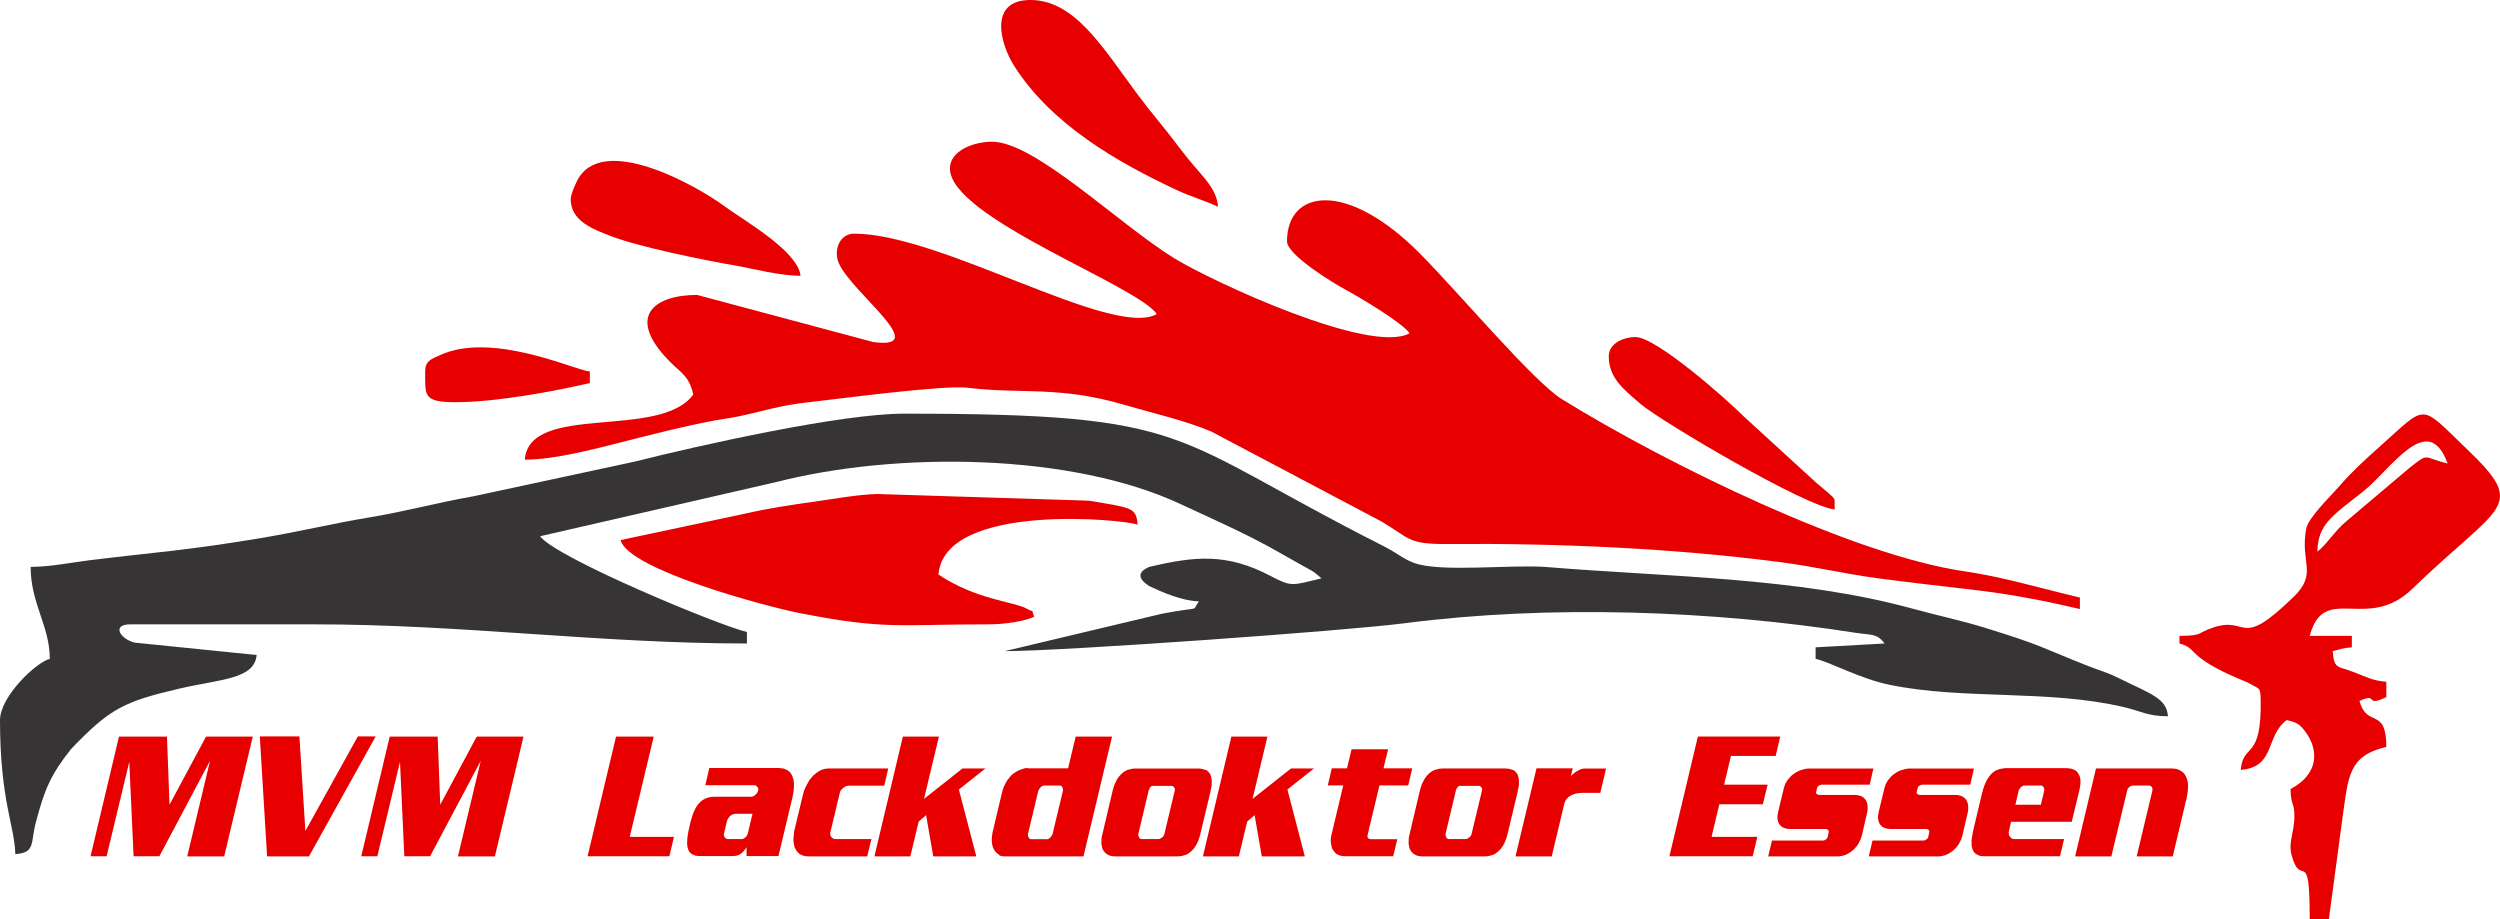
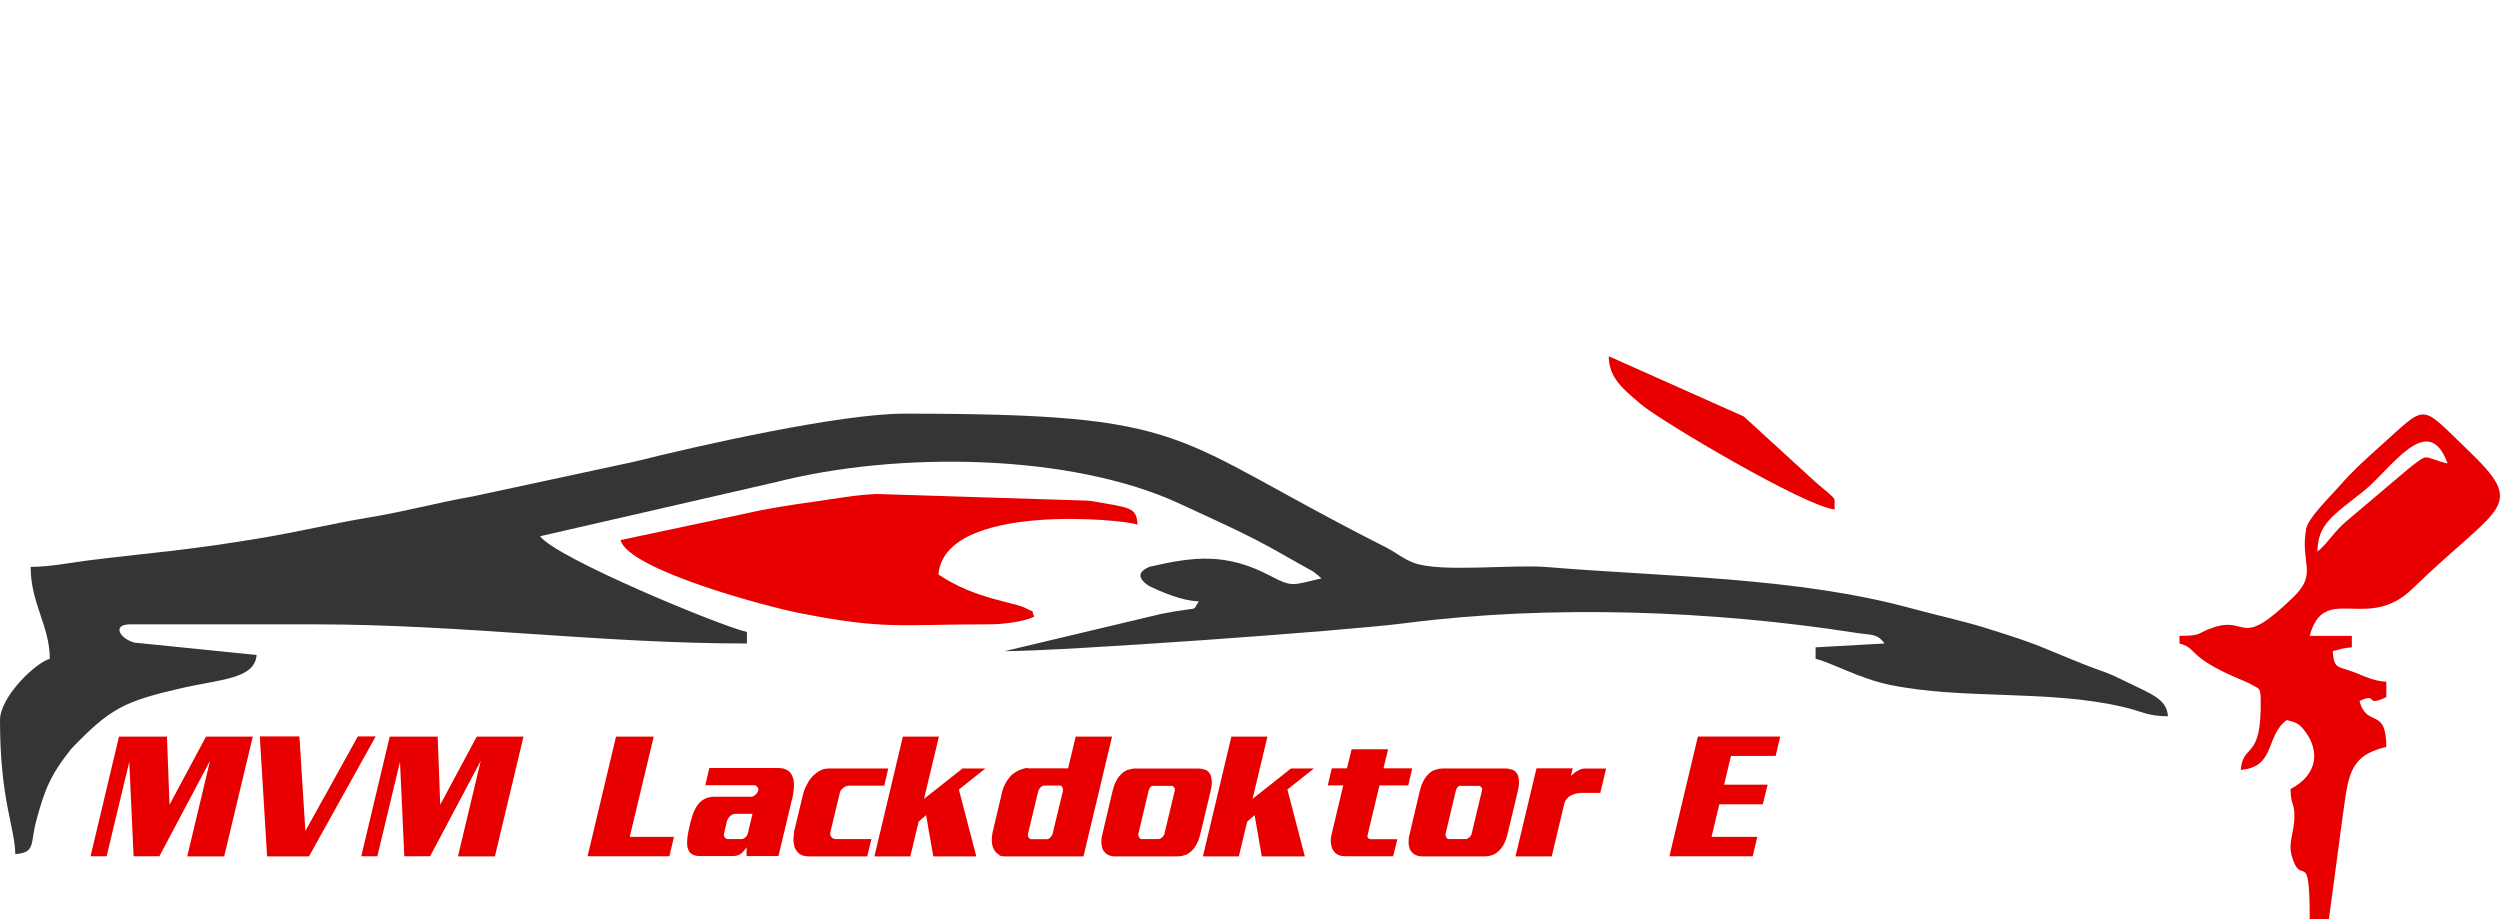
<svg xmlns="http://www.w3.org/2000/svg" xml:space="preserve" width="172.667mm" height="63.492mm" version="1.0" style="shape-rendering:geometricPrecision; text-rendering:geometricPrecision; image-rendering:optimizeQuality; fill-rule:evenodd; clip-rule:evenodd" viewBox="0 0 20837.16 7662.12">
  <defs>
    <style type="text/css">
   
    .fil1 {fill:#373435}
    .fil0 {fill:#E80001}
    .fil2 {fill:#E80001;fill-rule:nonzero}
   
  </style>
  </defs>
  <g id="Layer_x0020_1">
-     <path class="fil0" d="M7917.53 1404.72c0,409.39 1562.99,972.74 1723.98,1213.17 -367.58,206.51 -1797.46,-670.44 -2522.11,-670.44 -124.67,0 -175.3,143.46 -126.42,250.01 114.69,250 782.08,723.77 282.85,652.71l-1465.38 -391.92c-356.28,0 -598.23,177.41 -232.04,551.31 102.18,104.33 163.31,120.8 200.12,278.76 -279.48,381.45 -1364.92,64.38 -1404.72,542.74 251.47,0 583.31,-89.22 811.04,-146.72 273.98,-69.16 490.61,-126.33 776.93,-180.85 44.81,-8.53 119.7,-17.51 191.07,-32.39 217.38,-45.34 341.24,-93.13 612.65,-121.64 199.53,-20.97 1098.61,-142.91 1301.68,-117.54 433.59,54.17 758.61,-17.61 1298.45,140.74 245.45,72 511.52,131.25 732.6,225.17l1419.99 750.93c234.15,139.2 214.83,188.31 548.79,185.51 923.14,-7.75 1882.35,36.18 2756.09,149.13 305.98,39.56 532.77,96.16 822.07,135.68 282.97,38.65 555.95,66.65 854.49,103.28 296.22,36.35 562.52,90.1 835.9,153.79l0 -95.78c-317.78,-74.04 -636.43,-171.35 -962.47,-218.77 -925.93,-134.65 -2467.83,-886.86 -3354.53,-1434.29 -234.62,-144.85 -852.34,-879.57 -1182.11,-1212.33 -613.47,-619.03 -1109.47,-534.47 -1109.47,-103.69 0,112.98 382.47,346.47 489.74,404.18 113.96,61.29 474.57,276.46 531.88,362.04 -324.3,182.19 -1646.9,-431.44 -1961.08,-624.89 -466.39,-287.17 -1161.1,-971.39 -1518.81,-971.39 -157.58,0 -351.19,76.59 -351.19,223.48z" />
    <path class="fil1" d="M255.4 4724.97c0,305.79 159.62,492.47 159.62,766.21 -117.52,31.39 -415.03,315.92 -415.03,510.81 0,666.6 122.51,884.54 127.7,1117.4 172.02,-14.32 123.85,-89.97 173.21,-273.75 71.18,-265.02 119.35,-386 291.43,-602.49 323.79,-337.9 438.88,-395.07 901.46,-503.27 341.13,-79.78 628.29,-77.25 645.21,-280.63l-1016.55 -103.05c-123.78,-31.18 -192.63,-152.36 -36.99,-152.36l1532.43 0c1235.44,0 2381.05,159.62 3607.59,159.62l0 -95.77c-231.93,-54.04 -1591.96,-617.95 -1723.98,-798.14l1973.4 -452.93c995.6,-253.84 2451.94,-243.1 3368.9,186.8 224.37,105.18 390.26,176.96 606.97,286.95 162.1,82.27 331.13,184.54 493.5,272.71 31.53,22.69 49.66,39.94 70.04,57.66 -246.41,57.41 -242.53,75.39 -424.98,-20.48 -367.66,-193.19 -632.73,-163.58 -1011.67,-75.3 -94.94,42.66 -97.41,95.6 0,159.63 100.98,48.45 275.49,124.59 415.04,127.7 -69.12,94.35 39.45,35.52 -311.22,103.81l-1307.64 311.22c478.02,0 2837.49,-168.44 3333.69,-232.62 1209.62,-156.45 2569.28,-106.86 3768.32,81.04 118.75,18.61 168.23,1.35 231.52,87.73l-574.66 31.93c0,31.92 0,63.85 0,95.77 127.69,29.75 367.55,164.99 613.96,216.1 616.99,127.98 1320.01,37.75 1953.17,185.85 147.43,34.49 201.64,76.94 370.01,76.94 -12.62,-151.62 -140.47,-184.51 -414.47,-319.81 -100.37,-49.57 -157.85,-61.82 -274.81,-108.31 -378.01,-150.23 -355.72,-160.83 -838.97,-310.35 -183.9,-56.9 -408.81,-105.71 -606.33,-159.88 -951.31,-260.9 -2054.23,-263.57 -3039.04,-345.08 -297.83,-24.64 -894.31,48.07 -1113.55,-35.77 -91.33,-34.91 -142.52,-84.04 -246.53,-136.57 -1820.57,-919.66 -1553.44,-1106.35 -4001.74,-1106.35 -526.42,0 -1703.8,263.56 -2249.15,400.67l-1340.04 288.16c-322.57,56.8 -553.72,124 -876.1,177.45 -300.09,49.74 -590.99,120.74 -911.82,173.64 -635.17,104.72 -854.86,113.34 -1414.09,182.19 -132.89,16.35 -325.13,54.91 -487.82,54.91z" />
    <path class="fil0" d="M19314.96 4597.26c5.18,-232.92 128.12,-298.81 387.85,-506.05 227.39,-181.44 534.97,-677.54 697.62,-228.23 -210.83,-49.12 -146.81,-96.74 -315.12,34.5l-519.73 439.6c-104.64,83.03 -173.29,203.52 -250.63,260.18zm-1149.33 702.36l0 63.85c160.48,42.85 48.94,105.11 501.07,297.07 22.05,9.36 67.13,26.71 88.26,39.44 75.01,45.21 85.42,23.44 87.42,129.44 9.85,518.99 -146.64,355.58 -165.95,587.6 293.65,-24.44 202.47,-282.69 383.12,-415.04 89,20.74 110.55,35.84 156.76,98.63 113.85,154.7 108.37,352.64 -124.84,476.03 3.28,147.41 31.93,107.02 31.93,223.48 0,148.97 -55.69,216.62 -20.62,337.32 79.79,274.51 148.33,-102.85 148.33,524.66l159.62 0 113.31 -844.46c49.51,-345.7 47.61,-518.11 365.58,-592.18 0,-339.34 -161.89,-152.44 -223.48,-383.11 162.55,-75.18 38.01,57.06 223.48,-31.93l0 -127.7c-118.42,-9.85 -168,-41.72 -270.59,-80.59 -140.41,-53.21 -163.88,-24.67 -176.37,-174.82 72.77,-16.96 73.42,-24.75 159.62,-31.92l0 -95.78 -351.17 0c119.5,-447.55 478.66,-26.97 854.14,-390.94 739.23,-716.55 970.84,-673.12 451.57,-1170.17 -392.81,-376.01 -321.57,-374.71 -716.89,-21 -128.44,114.92 -229,205.24 -339.06,331.38 -80.09,91.8 -262.91,266.9 -279.44,359.06 -51.8,288.59 98.73,368.88 -104.1,566.34 -460.99,448.83 -371.82,157.3 -668.35,255.3 -145.5,48.09 -84.57,70.03 -283.34,70.03z" />
    <path class="fil0" d="M5171.94 4501.49c66,247.17 1213.97,554.26 1497.48,609.61 710.75,138.74 815.59,92.75 1567.37,92.75 132.03,0 298,-23.01 383.11,-63.85 -32.8,-81.28 10.68,-24.71 -61.32,-66.37 -100.03,-57.87 -422.34,-74.23 -736.82,-284.81 50.72,-609.55 1569.33,-458.59 1660.13,-415.03 -12.19,-146.52 -46.67,-139.98 -405.94,-200.65l-1766.05 -55.8c-169.01,4.91 -373.28,43.53 -540.05,66.53 -175.06,24.16 -379.06,55.45 -544.38,94.14l-1053.54 223.48z" />
-     <path class="fil0" d="M10152.32 1723.98c-14.61,-175.65 -148.63,-260.2 -314.84,-483.31 -123.44,-165.7 -240.07,-297.22 -364.75,-465.31 -280.57,-378.28 -515.3,-775.36 -884.76,-775.36 -350.39,0 -253.17,363.25 -134.75,549.78 306.74,483.14 850.83,799.53 1358.38,1036.04 118.1,55.03 233.83,86.88 340.71,138.16z" />
-     <path class="fil0" d="M4756.91 1660.13c0,182.9 187.39,250.47 331.76,306.74 229.53,89.47 777.5,201.64 1032.15,244.87 147.47,25.03 373.19,86.9 551.62,86.9 -22.98,-210.03 -485.94,-469.17 -633.85,-579.33 -223.17,-166.21 -1034.03,-628.8 -1233.38,-202.44 -19.76,42.25 -48.3,104.66 -48.3,143.26z" />
-     <path class="fil0" d="M13408.74 2969.07c0,175.36 116.41,271.24 252.1,386.4 5.04,4.27 12.15,10.47 17.21,14.72 175.35,147.32 1376.53,856.11 1614.29,875.9 -9.55,-114.73 42,-55.19 -157.61,-225.5l-600.17 -549.15c-139.28,-140.36 -729.5,-661.99 -902.35,-661.99 -107.58,0 -223.47,56.42 -223.47,159.62z" />
-     <path class="fil0" d="M3543.74 3096.77c0,204.27 -16.12,255.4 255.4,255.4 338.27,0 829.77,-92.62 1117.39,-159.62l0 -95.78c-123.79,-10.31 -816.96,-338.84 -1252.69,-135.3 -66.82,31.21 -120.1,44.31 -120.1,135.3z" />
+     <path class="fil0" d="M13408.74 2969.07c0,175.36 116.41,271.24 252.1,386.4 5.04,4.27 12.15,10.47 17.21,14.72 175.35,147.32 1376.53,856.11 1614.29,875.9 -9.55,-114.73 42,-55.19 -157.61,-225.5l-600.17 -549.15z" />
    <g id="_2418466443664">
      <path class="fil2" d="M991.82 6139.27l399.74 0 21.2 568.26 304.35 -568.26 389.78 0 -238.45 998.87 -307.96 0 190.12 -797 -422.21 795.57 -214.92 0 -36.02 -787.02 -188.85 787.02 -133.95 0 237.17 -997.45zm1234.39 998.87l-60.82 -1000.29 330.21 0 49.6 788.44 437.24 -788.44 149 0 -556.36 1000.29 -348.87 0zm1022.02 -998.87l399.74 0 21.2 568.26 304.35 -568.26 389.77 0 -238.44 998.87 -307.97 0 190.13 -797 -422.21 795.57 -214.92 0 -36.03 -787.02 -188.84 787.02 -133.95 0 237.17 -997.45zm1886.34 0l314.11 0 -199.88 835.76 368.79 0 -38.57 161.69 -681.63 0 237.17 -997.45zm1467.96 516.91l-114.25 479.11 -265.78 0 0 -77.99c0,2.86 -0.86,5.71 -2.53,8.33 -1.7,2.85 -2.78,4.75 -3.61,5.71 -1.7,1.89 -3.61,4.03 -5.72,6.89 -2.12,2.85 -3.4,4.75 -4.25,5.47 -1.69,2.86 -3.81,5.71 -6.35,8.56 -2.34,2.62 -4.45,4.53 -6.15,5.48 -1.69,1.89 -3.61,4.27 -6.14,6.89 -2.56,2.85 -4.67,4.75 -6.15,5.71 -5.08,4.51 -10.38,8.56 -16.32,11.89 -5.73,3.09 -11.45,5.71 -17.38,7.6 -4.88,0.95 -10.39,2.15 -16.75,3.33 -6.14,1.42 -12.08,2.15 -18.02,2.15l-276.8 0c-15.05,0 -27.77,-1.44 -38.57,-4.04 -5.73,-0.95 -11.24,-2.62 -16.12,-5 -5.07,-2.38 -9.96,-4.75 -14.83,-7.61 -4.24,-2.85 -8.27,-5.7 -11.86,-9.03 -3.83,-3.33 -7.2,-7.13 -10.6,-11.89 -2.55,-3.81 -4.67,-8.33 -6.79,-14.03 -2.11,-5.47 -4.02,-10.93 -5.72,-16.64 -1.48,-5.47 -2.75,-11.89 -3.61,-18.79 -0.83,-6.89 -1.27,-14.26 -1.27,-21.64 0,-7.36 0.22,-14.98 0.64,-22.82 0.43,-8.09 1.06,-15.69 1.92,-23.06 0.83,-7.37 1.89,-15.46 3.6,-23.77 1.69,-8.33 2.96,-16.17 3.81,-23.54 1.7,-7.6 3.39,-15.22 4.88,-23.06 1.69,-7.84 3.39,-15.22 5.08,-21.64 0.86,-6.42 2.12,-13.31 4.24,-20.93 2.12,-7.37 4.04,-14.26 5.73,-20.93 1.48,-6.42 3.6,-13.55 6.14,-21.4 2.55,-8.09 4.45,-15.69 6.14,-23.06 2.55,-7.37 5.31,-14.75 8.06,-21.64 2.97,-6.89 6.14,-14.26 9.33,-21.64 2.53,-6.42 5.93,-13.31 9.96,-20.93 4.25,-7.37 7.84,-13.79 11.24,-19.5 4.02,-6.41 8.89,-12.6 14.2,-18.78 5.5,-5.95 10.6,-11.42 15.47,-15.93 5.94,-5.71 12.08,-10.7 18.64,-15.46 6.79,-4.51 13.35,-8.31 19.92,-11.17 11.66,-5.47 23.95,-9.75 37.31,-12.36 13.13,-2.86 26.91,-4.28 40.9,-4.28l307.96 0c2.55,0 5.72,-0.47 9.33,-1.42 3.81,-0.95 7,-2.15 9.33,-4.04 3.39,-0.95 6.78,-3.09 9.96,-6.42 3.4,-3.09 6.58,-6.18 9.96,-9.04 1.7,-0.95 3.61,-2.62 5.53,-5.47 2.11,-2.85 4.02,-5.71 5.72,-8.33 1.69,-2.85 2.96,-5.7 4.24,-8.31 1.27,-2.86 2.33,-5.24 3.17,-7.13 1.7,-5.47 1.7,-11.17 0,-16.64 -0.84,-2.86 -1.69,-5.48 -2.53,-7.61 -0.86,-2.38 -2.12,-4.51 -3.61,-6.42 -1.7,-1.91 -3.39,-3.56 -5.09,-5.47 -1.69,-1.91 -3.6,-3.8 -6.14,-5.71 -4.25,-2.62 -8.69,-4.04 -13.77,-4.04l-409.7 0 33.49 -143.61 571.2 0c8.28,0 16.53,0.47 24.38,1.42 7.84,0.95 15.05,1.91 21.63,2.85 5.93,1.91 11.86,4.28 18.02,6.9 6.14,2.85 11.86,5.71 16.74,8.31 5.09,2.86 9.96,6.66 15.05,11.17 4.88,4.75 9.11,9.28 12.3,14.03 3.39,4.51 6.36,9.98 9.33,15.93 2.96,6.18 5.08,11.89 6.77,17.35 2.56,5.71 4.45,11.42 5.73,17.59 1.27,5.95 2.11,11.89 2.97,17.35 0.84,6.42 1.27,13.08 1.27,19.5 0,6.42 0,13.08 0,19.5 0,8.31 -0.42,17.11 -1.27,26.39 -0.86,9.27 -1.91,18.31 -3.61,26.62 -1.7,8.33 -3.19,16.88 -4.45,25.68 -1.27,8.8 -2.97,16.88 -5.5,24.5zm-330.44 126.72l-146.44 0c-3.39,0 -6.79,0.71 -10.6,2.15 -3.61,1.18 -6.79,2.38 -9.33,3.32 -3.39,1.91 -6.79,4.04 -10.6,6.42 -3.61,2.15 -7.2,4.75 -10.39,7.61 -2.55,2.85 -5.3,5.71 -8.27,9.04 -2.75,3.32 -5.09,6.18 -6.78,9.03 -2.55,3.8 -4.45,7.37 -6.14,11.17 -1.7,3.81 -2.97,6.9 -3.83,9.75l-24.8 104.39c-0.84,1.89 -1.27,4.27 -1.27,7.13 0,2.61 0,4.98 0,6.89 0.86,2.85 1.48,5.47 1.91,8.33 0.43,2.85 1.06,5.23 1.92,6.89 1.69,1.91 3.38,4.28 5.5,7.13 2.12,2.62 4.45,4.51 6.78,5.47 1.7,1.91 4.03,3.33 7,4.28 2.75,0.95 5.08,1.42 6.78,1.42l120.38 0c1.7,0 3.83,-0.24 6.36,-0.71 2.34,-0.47 4.88,-1.67 7.42,-3.57 3.17,-0.94 6.36,-2.85 9.33,-5.47 2.75,-2.85 5.5,-5.23 8.05,-7.13 1.7,-0.95 3.39,-2.62 5.52,-5.47 2.12,-2.85 3.61,-5.23 4.44,-6.89 1.48,-2.86 3.19,-5.71 4.89,-8.57 1.69,-2.61 2.53,-4.98 2.53,-6.89l39.63 -165.73zm1131.39 -377.58l-33.49 143.38 -300.54 0c-3.39,0 -6.78,0.71 -10.6,2.14 -3.81,1.44 -7.2,2.62 -10.6,3.57 -3.19,1.91 -6.79,3.8 -10.61,6.18 -3.61,2.38 -7.2,5 -10.38,7.61 -3.39,2.85 -6.79,5.94 -9.97,9.27 -3.38,3.09 -6.35,6.18 -8.69,9.04 -1.69,3.56 -3.61,7.37 -5.72,11.17 -1.91,3.56 -2.97,6.89 -2.97,9.75l-79.48 331.44c-0.84,2.86 -1.27,5.95 -1.27,9.75 0,3.8 0.42,6.89 1.27,9.75 0.86,3.8 2.12,7.13 3.61,10.46 1.69,3.33 3.39,5.71 5.08,7.6 2.33,2.86 5.08,5.47 8.05,7.84 2.97,2.15 5.52,3.81 8.06,4.75 2.53,1.91 5.3,3.1 8.69,3.57 3.39,0.47 6.58,0.71 9.97,0.71l299.26 0 -34.76 144.8 -484.31 0c-8.25,0 -16.32,-0.47 -24.38,-1.42 -7.83,-0.95 -14.61,-2.38 -20.33,-4.04 -6.79,-0.95 -13.15,-3.09 -19.3,-6.42 -6.14,-3.09 -11.86,-6.18 -16.74,-9.04 -4.25,-3.8 -8.27,-7.6 -12.5,-11.89 -4.03,-4.04 -7.84,-8.56 -11.24,-13.08 -3.19,-3.8 -6.36,-8.8 -9.11,-14.73 -2.97,-5.95 -5.72,-11.89 -8.27,-17.35 -0.64,-3.81 -1.69,-8.33 -2.97,-14.03 -1.28,-5.47 -2.33,-11.17 -3.17,-16.64 -2.56,-11.17 -3.19,-22.35 -2.56,-33.52 0,-5.47 0.22,-11.42 0.64,-17.35 0.43,-5.95 1.06,-11.9 1.92,-17.37 0,-5.71 0.41,-11.42 1.27,-17.35 0.84,-6.18 1.7,-11.89 2.53,-17.59l73.13 -305.06c1.69,-6.42 3.61,-13.07 5.72,-19.49 2.12,-6.42 4.24,-13.55 6.78,-20.93 2.55,-6.42 5.52,-13.31 9.33,-20.93 3.81,-7.37 7.2,-14.26 10.6,-20.93 3.17,-6.42 7.2,-13.07 11.66,-20.2 4.66,-6.9 8.47,-13.55 11.86,-20.21 5.09,-6.42 10.17,-12.6 15.48,-18.79 5.5,-5.94 10.6,-11.65 15.69,-17.35 4.86,-3.57 9.96,-7.84 15.46,-12.6 5.31,-4.53 10.6,-8.8 15.47,-12.37 5.72,-3.8 11.87,-7.6 18.02,-11.17 6.14,-3.8 12.3,-6.89 18.02,-9.75 4.25,-0.94 8.91,-2.38 14.2,-4.27 5.5,-1.91 10.6,-3.09 15.69,-4.04 4.88,-0.95 10.16,-1.67 16.1,-2.15 5.72,-0.47 11.24,-0.71 16.12,-0.71l494.25 0zm298 253.46l320.46 -253.46 191.18 0 -221.07 175.48 145.41 557.33 -358.83 0 -59.78 -344.05 -62.09 54.21 -69.52 289.85 -299.27 0 237.17 -998.87 300.55 0 -124.2 519.52zm1132.65 -111.27l-134.17 0c-1.7,0 -3.81,0.47 -6.15,1.18 -2.53,0.95 -4.66,1.91 -6.36,2.86 -3.17,1.89 -6.35,4.03 -9.32,6.41 -2.76,2.15 -5.09,4.28 -6.78,6.19 -1.7,1.89 -3.39,4.27 -5.5,6.89 -2.12,2.86 -4.04,5.71 -5.73,8.33 -1.48,2.85 -2.97,5.71 -4.24,8.56 -1.28,2.62 -2.33,5.47 -3.19,8.33l-84.35 353.79c0,1.91 -0.21,4.28 -0.64,6.9 -0.42,2.85 -0.63,5.7 -0.63,8.31 0.84,2.86 1.89,5.71 3.19,8.56 1.05,2.62 2.11,4.53 2.97,5.48 0.83,1.89 2.11,4.04 3.8,6.18 1.7,2.38 3.19,4.04 4.88,5 5.09,2.85 9.55,4.04 13.78,4.04l131.61 0c2.55,0 4.89,-0.24 7.42,-0.48 2.55,-0.47 4.45,-1.67 6.14,-3.56 2.55,-0.95 5.31,-2.62 8.06,-5 2.97,-2.14 4.88,-4.28 5.72,-6.18 2.34,-1.91 4.66,-4.28 6.78,-6.9 2.12,-2.85 3.6,-5.71 4.25,-8.31 2.53,-2.86 4.44,-5.71 5.72,-8.57 1.27,-2.61 1.91,-4.98 1.91,-6.89l85.62 -355.23c0,-1.89 0.21,-4.27 0.64,-6.89 0.42,-2.86 0.64,-5.71 0.64,-8.33 -0.86,-2.85 -1.91,-5.71 -3.19,-8.56 -1.27,-2.62 -1.91,-5 -1.91,-6.89 -0.84,-1.91 -1.91,-3.81 -3.61,-5.48 -1.69,-1.89 -3.38,-3.8 -5.08,-5.7 -1.48,-0.95 -3.39,-1.91 -5.52,-2.86 -2.11,-0.71 -4.45,-1.18 -6.77,-1.18zm434.7 -408.26l-238.45 998.87 -635.84 0c-9.11,0 -17.16,-0.24 -23.74,-0.71 -6.56,-0.48 -11.86,-0.71 -16.1,-0.71 -4.88,-0.95 -9.11,-1.91 -12.5,-2.86 -3.19,-0.71 -6.15,-1.67 -8.7,-2.61 -1.48,-0.95 -3.17,-2.15 -4.86,-3.57 -1.7,-1.42 -2.56,-2.62 -2.56,-3.56 -0.84,-0.95 -1.69,-1.67 -2.33,-2.62 -0.84,-0.95 -1.69,-1.42 -2.53,-1.42 -4.25,-2.86 -8.27,-5.95 -12.5,-9.04 -4.04,-3.33 -7.84,-7.37 -11.25,-11.89 -3.17,-3.8 -6.36,-7.84 -9.11,-12.6 -2.97,-4.53 -5.72,-9.28 -8.25,-13.79 -1.48,-3.8 -3.19,-8.57 -4.88,-14.03 -1.7,-5.47 -3.4,-11.17 -4.89,-16.64 -0.83,-5.71 -1.69,-11.17 -2.53,-16.88 -0.86,-5.47 -1.27,-11.17 -1.27,-16.64 0,-5.47 0,-11.42 0,-17.35 0,-6.19 0.41,-11.89 1.27,-17.37 0,-5.7 0.63,-11.4 1.91,-17.59 1.06,-5.94 2.11,-11.89 2.97,-17.35l77.15 -325.98c1.48,-8.33 3.6,-16.41 6.14,-24.5 2.55,-7.84 4.88,-15.45 7.42,-22.82 3.39,-7.61 6.56,-14.75 9.96,-21.64 3.17,-6.89 6.58,-13.79 9.97,-20.21 3.17,-6.42 6.99,-12.84 11.01,-18.78 4.26,-6.18 8.5,-11.42 12.51,-15.93 3.39,-4.75 7.2,-9.99 11.86,-15.46 4.45,-5.47 8.91,-10.22 12.94,-14.02 5.08,-3.57 10.39,-7.86 16.11,-12.37 5.93,-4.75 11.24,-8.33 16.32,-11.17 5.73,-3.8 11.66,-7.13 18.02,-10.46 6.15,-3.33 11.66,-5.94 16.75,-7.6 7.41,-2.86 14.41,-5.48 20.97,-7.86 6.78,-2.14 12.09,-3.8 16.11,-4.75 4.24,-0.94 8.27,-1.89 11.86,-2.85 3.83,-0.95 6.79,-1.42 9.33,-1.42 1.7,0 3.61,0.23 5.52,0.71 2.11,0.47 3.17,0.71 3.17,0.71 0.86,0 1.7,0.24 2.55,0.71 0.84,0.47 1.28,0.71 1.28,0.71 27.33,0 54.9,0 83.08,0 28.19,0 55.96,0 83.29,0 27.35,0 55.11,0 83.1,0 28.18,0 55.95,0 83.29,0l63.37 -264.64 303.08 0zm713.84 266.06c5.94,0 11.67,0.24 17.39,0.71 5.94,0.48 11.22,1.19 16.32,2.15 4.88,0.95 9.96,2.14 15.47,4.04 5.3,1.89 10.17,3.33 14.2,4.27 5.08,0.95 9.32,2.86 13.14,5.48 3.6,2.85 6.78,5.7 9.33,8.31 3.17,2.86 6.56,6.66 9.96,11.17 3.17,4.75 6.14,8.8 8.69,12.6 2.33,3.81 4.25,8.57 5.52,14.75 1.27,5.95 2.75,11.65 4.45,17.35 0.63,6.42 1.48,13.32 2.33,20.93 0.84,7.37 0.84,15.22 0,23.54 0,4.75 -0.22,9.74 -0.64,15.45 -0.42,5.48 -1.48,11.17 -2.96,16.65 -1.7,5.47 -2.97,11.89 -3.83,18.78 -0.84,6.89 -2.11,13.79 -3.81,20.21l-83.09 346.9c-1.69,6.42 -3.6,13.55 -5.5,20.93 -2.12,7.37 -4.03,14.02 -5.72,19.49 -2.56,6.42 -4.89,12.84 -7.42,18.79 -2.55,5.95 -4.88,11.89 -7.42,17.35 -2.55,6.66 -5.52,12.84 -9.33,18.79 -3.81,6.18 -7.63,11.89 -11.86,17.59 -3.17,5.47 -7,10.69 -11.02,15.22 -4.24,4.75 -8.5,8.8 -12.51,12.6 -3.39,3.56 -7.2,7.37 -11.86,11.17 -4.45,3.57 -8.91,6.89 -12.94,9.75 -4.24,2.62 -8.91,5.71 -14.41,9.03 -5.3,3.33 -9.97,5.24 -14.2,6.19 -5.72,1.89 -11.86,3.8 -18.02,5.71 -6.14,1.67 -12.29,3.09 -18.01,4.04 -6.58,0.94 -12.94,1.65 -19.28,2.14 -6.15,0.47 -12.08,0.71 -18.02,0.71l-510.37 0c-5.73,0 -12.08,-0.24 -18.66,-0.71 -6.58,-0.48 -12.72,-1.67 -18.66,-3.57 -5.72,-0.94 -11.44,-2.61 -17.37,-5.47 -5.73,-2.85 -11.03,-5.47 -16.12,-8.31 -4.02,-2.86 -8.04,-5.95 -11.86,-9.04 -3.6,-3.33 -6.78,-6.89 -9.11,-10.46 -3.4,-3.8 -6.58,-7.61 -9.33,-11.89 -2.97,-4.28 -5.3,-8.56 -6.99,-13.32 -0.86,-3.56 -1.92,-8.31 -3.61,-13.78 -1.7,-5.71 -2.97,-11.17 -3.81,-16.88 -0.86,-5.47 -1.48,-11.17 -1.91,-17.35 -0.43,-5.95 -0.22,-12.84 0.64,-20.21 0,-3.57 0,-7.37 0,-11.17 0,-3.57 0.41,-7.84 1.27,-12.37 0.84,-3.8 1.7,-8.56 2.53,-14.02 0.86,-5.47 2.12,-10.7 3.61,-15.22l83.3 -354.03c1.69,-6.42 3.39,-12.61 4.88,-18.79 1.69,-5.95 3.38,-11.89 5.08,-17.35 0.84,-5.71 2.55,-11.17 4.88,-16.64 2.53,-5.71 4.66,-10.7 6.36,-15.46 3.17,-7.37 6.99,-14.75 11.02,-22.35 4.24,-7.37 8.05,-14.26 11.24,-20.68 4.24,-6.66 8.27,-12.37 12.5,-17.59 4.02,-5 8.69,-9.99 13.56,-14.51 4.24,-4.75 8.89,-9.28 14.42,-14.03 5.29,-4.51 9.96,-8.31 14.19,-11.17 4.88,-2.61 10.38,-5.7 16.11,-9.03 5.72,-3.33 10.81,-5.24 14.83,-6.19 5.94,-0.94 11.44,-2.38 16.97,-4.27 5.29,-1.91 10.38,-3.09 15.46,-4.04 4.88,-0.95 10.19,-1.67 15.47,-2.15 5.31,-0.47 10.6,-0.71 15.48,-0.71l519.05 0zm-214.69 144.8l-164.05 0c-2.34,0 -5.31,1.44 -8.7,4.28 -1.48,1.91 -3.38,3.56 -5.5,5.47 -2.12,1.91 -3.61,3.33 -4.45,4.28 -0.64,1.89 -1.91,4.04 -3.61,6.18 -1.7,2.38 -2.55,4.04 -2.55,5 -0.83,1.89 -1.69,4.04 -2.53,6.89 -0.64,2.86 -1.48,4.75 -2.34,5.47l-85.83 360.94c-0.64,2.85 -1.07,5.71 -1.07,8.33 0,2.85 0.43,5.23 1.07,7.13 0.84,2.61 1.69,5.47 2.53,8.31 0.86,2.62 1.7,4.53 2.55,5.47 0.84,1.91 2.12,4.04 3.61,6.42 1.69,2.15 3.39,3.81 5.08,4.75 4.03,2.86 8.27,4.28 12.3,4.28l142.85 0c2.55,0 4.88,-0.24 7,-0.71 1.91,-0.47 4.24,-1.67 6.77,-3.57 2.34,-0.94 5.09,-2.38 8.06,-4.27 2.75,-1.67 5.09,-3.57 6.79,-5.47 2.53,-0.95 4.86,-2.86 6.77,-5.48 2.12,-2.85 3.61,-5.23 4.45,-7.13 2.55,-2.61 4.24,-5.47 5.52,-8.31 1.27,-2.86 1.89,-5 1.89,-6.9l86.91 -362.35c0.84,-1.67 1.27,-4.04 1.27,-6.9 0,-2.85 0,-5 0,-6.89 -0.84,-1.91 -1.91,-4.04 -3.19,-6.42 -1.27,-2.15 -2.11,-4.28 -2.97,-6.18 -0.83,-0.95 -2.11,-2.38 -3.8,-4.28 -1.7,-1.67 -3.4,-3.09 -4.88,-4.04 -1.7,-0.95 -3.61,-1.91 -5.72,-2.85 -1.92,-0.95 -3.4,-1.44 -4.24,-1.44zm671.65 108.66l320.46 -253.46 191.18 0 -221.06 175.48 145.39 557.33 -358.83 0 -59.77 -344.05 -62.09 54.21 -69.52 289.85 -299.27 0 237.16 -998.87 300.55 0 -124.2 519.52zm1130.11 -413.71l-38.58 158.83 239.72 0 -33.49 142.18 -239.72 0 -98.12 409.44c-0.84,1.91 -1.27,4.28 -1.27,7.13 0,2.62 -0.43,5 -1.06,6.9 0.63,1.89 1.27,4.27 1.69,6.89 0.42,2.86 1.06,4.75 1.91,5.71 0.86,1.91 2.12,3.33 3.83,4.75 1.48,1.42 3.17,2.62 4.86,3.57 5.09,2.85 11.24,4.04 18.66,4.04l218.51 0 -34.76 142.18 -397.41 0c-8.27,0 -16.32,-0.48 -24.16,-1.42 -7.84,-0.95 -15.05,-2.38 -21.83,-4.04 -6.56,-1.91 -12.71,-4.53 -18.66,-7.86 -5.72,-3.09 -11.01,-6.65 -16.1,-10.22 -3.19,-2.85 -6.36,-6.18 -9.33,-9.98 -2.75,-3.57 -5.5,-7.37 -8.05,-10.95 -3.17,-3.8 -6.14,-7.6 -8.7,-11.17 -2.32,-3.8 -4.44,-7.84 -6.14,-12.6 -0.84,-4.75 -2.11,-9.75 -3.81,-15.22 -1.48,-5.71 -2.75,-11.17 -3.61,-16.88 -0.84,-5.47 -1.48,-11.4 -1.91,-17.35 -0.41,-5.95 -0.63,-11.89 -0.63,-17.35 0.84,-4.75 1.27,-9.04 1.27,-13.32 0,-4.04 0.42,-8.56 1.27,-13.31 0.86,-3.57 1.92,-8.33 2.97,-13.79 1.27,-5.71 2.34,-10.22 3.19,-14.02l95.59 -401.12 -129.08 0 33.49 -142.18 126.75 0 38.35 -158.83 304.36 0zm973.48 160.25c5.94,0 11.66,0.24 17.38,0.71 5.94,0.48 11.24,1.19 16.33,2.15 4.86,0.95 9.96,2.14 15.46,4.04 5.31,1.89 10.19,3.33 14.2,4.27 5.09,0.95 9.33,2.86 13.14,5.48 3.61,2.85 6.79,5.7 9.33,8.31 3.17,2.86 6.58,6.66 9.97,11.17 3.17,4.75 6.14,8.8 8.69,12.6 2.32,3.81 4.24,8.57 5.5,14.75 1.27,5.95 2.75,11.65 4.45,17.35 0.64,6.42 1.48,13.32 2.34,20.93 0.83,7.37 0.83,15.22 0,23.54 0,4.75 -0.22,9.74 -0.65,15.45 -0.41,5.48 -1.48,11.17 -2.96,16.65 -1.7,5.47 -2.97,11.89 -3.81,18.78 -0.86,6.89 -2.12,13.79 -3.83,20.21l-83.08 346.9c-1.7,6.42 -3.61,13.55 -5.5,20.93 -2.12,7.37 -4.04,14.02 -5.73,19.49 -2.55,6.42 -4.88,12.84 -7.42,18.79 -2.53,5.95 -4.88,11.89 -7.42,17.35 -2.53,6.66 -5.5,12.84 -9.33,18.79 -3.8,6.18 -7.63,11.89 -11.86,17.59 -3.17,5.47 -6.99,10.69 -11.02,15.22 -4.24,4.75 -8.48,8.8 -12.5,12.6 -3.39,3.56 -7.22,7.37 -11.87,11.17 -4.45,3.57 -8.91,6.89 -12.92,9.75 -4.24,2.62 -8.91,5.71 -14.42,9.03 -5.29,3.33 -9.96,5.24 -14.19,6.19 -5.72,1.89 -11.86,3.8 -18.02,5.71 -6.14,1.67 -12.29,3.09 -18.02,4.04 -6.56,0.94 -12.92,1.65 -19.28,2.14 -6.15,0.47 -12.08,0.71 -18.02,0.71l-510.37 0c-5.72,0 -12.08,-0.24 -18.64,-0.71 -6.58,-0.48 -12.72,-1.67 -18.66,-3.57 -5.72,-0.94 -11.45,-2.61 -17.38,-5.47 -5.72,-2.85 -11.02,-5.47 -16.11,-8.31 -4.03,-2.86 -8.05,-5.95 -11.86,-9.04 -3.61,-3.33 -6.79,-6.89 -9.11,-10.46 -3.4,-3.8 -6.58,-7.61 -9.33,-11.89 -2.97,-4.28 -5.31,-8.56 -7,-13.32 -0.84,-3.56 -1.91,-8.31 -3.6,-13.78 -1.7,-5.71 -2.97,-11.17 -3.83,-16.88 -0.84,-5.47 -1.48,-11.17 -1.89,-17.35 -0.43,-5.95 -0.22,-12.84 0.63,-20.21 0,-3.57 0,-7.37 0,-11.17 0,-3.57 0.42,-7.84 1.27,-12.37 0.86,-3.8 1.7,-8.56 2.55,-14.02 0.84,-5.47 2.11,-10.7 3.6,-15.22l83.3 -354.03c1.69,-6.42 3.39,-12.61 4.88,-18.79 1.69,-5.95 3.39,-11.89 5.09,-17.35 0.83,-5.71 2.53,-11.17 4.88,-16.64 2.53,-5.71 4.66,-10.7 6.35,-15.46 3.17,-7.37 7,-14.75 11.02,-22.35 4.24,-7.37 8.06,-14.26 11.25,-20.68 4.24,-6.66 8.25,-12.37 12.5,-17.59 4.02,-5 8.69,-9.99 13.56,-14.51 4.24,-4.75 8.89,-9.28 14.41,-14.03 5.3,-4.51 9.97,-8.31 14.2,-11.17 4.88,-2.61 10.38,-5.7 16.1,-9.03 5.72,-3.33 10.81,-5.24 14.83,-6.19 5.94,-0.94 11.45,-2.38 16.97,-4.27 5.3,-1.91 10.38,-3.09 15.47,-4.04 4.88,-0.95 10.17,-1.67 15.47,-2.15 5.3,-0.47 10.6,-0.71 15.48,-0.71l519.05 0zm-214.7 144.8l-164.05 0c-2.33,0 -5.3,1.44 -8.69,4.28 -1.48,1.91 -3.39,3.56 -5.5,5.47 -2.12,1.91 -3.61,3.33 -4.47,4.28 -0.63,1.89 -1.89,4.04 -3.6,6.18 -1.7,2.38 -2.55,4.04 -2.55,5 -0.84,1.89 -1.69,4.04 -2.55,6.89 -0.63,2.86 -1.48,4.75 -2.33,5.47l-85.84 360.94c-0.63,2.85 -1.06,5.71 -1.06,8.33 0,2.85 0.43,5.23 1.06,7.13 0.86,2.61 1.69,5.47 2.55,8.31 0.84,2.62 1.69,4.53 2.55,5.47 0.83,1.91 2.12,4.04 3.61,6.42 1.68,2.15 3.38,3.81 5.07,4.75 4.04,2.86 8.28,4.28 12.3,4.28l142.86 0c2.53,0 4.88,-0.24 6.99,-0.71 1.91,-0.47 4.25,-1.67 6.78,-3.57 2.33,-0.94 5.09,-2.38 8.06,-4.27 2.75,-1.67 5.08,-3.57 6.78,-5.47 2.55,-0.95 4.88,-2.86 6.78,-5.48 2.11,-2.85 3.6,-5.23 4.45,-7.13 2.53,-2.61 4.24,-5.47 5.5,-8.31 1.27,-2.86 1.91,-5 1.91,-6.9l86.91 -362.35c0.83,-1.67 1.27,-4.04 1.27,-6.9 0,-2.85 0,-5 0,-6.89 -0.86,-1.91 -1.92,-4.04 -3.19,-6.42 -1.27,-2.15 -2.12,-4.28 -2.97,-6.18 -0.84,-0.95 -2.12,-2.38 -3.81,-4.28 -1.69,-1.67 -3.39,-3.09 -4.86,-4.04 -1.7,-0.95 -3.61,-1.91 -5.73,-2.85 -1.91,-0.95 -3.39,-1.44 -4.24,-1.44zm604.68 588.01l-301.82 0 175.07 -734.23 301.82 0 -14.84 65.38c2.55,-3.56 5.52,-7.36 9.33,-10.93 3.61,-3.8 7.63,-7.13 11.66,-9.75 1.69,-0.95 3.6,-2.38 5.73,-4.27 2.11,-1.91 3.8,-3.81 5.5,-5.48 2.53,-0.94 5.09,-2.38 7.41,-4.27 2.56,-1.91 4.67,-3.33 6.36,-4.28 2.34,-0.95 5.09,-2.14 8.06,-4.04 2.75,-1.89 5.5,-3.8 8.05,-5.71 3.17,-0.94 6.36,-2.14 9.33,-4.04 2.75,-1.89 5.52,-3.32 8.05,-4.27 2.55,-0.95 5.31,-1.91 8.69,-2.62 3.19,-0.95 6.15,-1.42 8.7,-1.42 2.55,-0.95 5.08,-1.67 8.05,-2.15 2.97,-0.47 5.52,-0.71 8.06,-0.71l180.15 0 -48.54 203.3 -158.96 0c-7.42,0 -15.05,0.71 -22.89,2.14 -7.84,1.44 -15.27,2.62 -21.83,3.57 -7.42,1.91 -14.41,4.04 -20.99,6.89 -6.77,2.86 -12.92,5.71 -18.64,8.33 -2.55,1.91 -5.52,3.8 -8.7,5.71 -3.38,1.89 -6.36,3.09 -8.68,4.04 -2.55,1.89 -5.09,4.27 -7.42,7.13 -2.55,2.62 -5.09,5.47 -7.63,8.31 -3.19,2.62 -6.15,5.71 -8.69,9.04 -2.34,3.33 -4.03,6.18 -4.88,9.04 -2.55,3.8 -4.67,7.6 -6.15,11.89 -1.69,4.04 -2.96,8.09 -3.81,11.89l-105.55 441.54zm1218.27 -998.87l686.71 0 -38.36 161.44 -372.61 0 -57.21 239.67 362.64 0 -39.63 163.12 -362.65 0 -64.65 271.53 381.3 0 -38.57 161.69 -694.13 0 237.17 -997.45z" />
-       <path class="fil2" d="M15614.54 6405.33l-31.16 135.05 -401 0c-0.84,0 -2.11,0.24 -3.81,0.72 -1.7,0.47 -3.19,0.71 -4.88,0.71 -1.7,0.95 -3.81,1.89 -6.36,2.85 -2.33,0.95 -4.45,1.91 -6.14,2.86 -1.69,0.71 -3.17,1.89 -4.88,3.32 -1.69,1.44 -2.97,2.62 -3.83,3.57 -1.69,1.91 -3.17,3.56 -4.24,5.47 -1.27,1.91 -1.91,3.33 -1.91,4.28l-9.96 40.42c0,1.91 0,3.33 0,4.75 0,1.42 0.84,2.62 2.55,3.57 0.84,0.95 1.69,2.14 2.96,3.56 1.28,1.19 2.34,2.38 3.19,3.33 1.7,0.95 3.39,1.91 4.88,2.86 1.7,0.94 2.97,1.42 3.81,1.42 2.55,0 4.66,0.24 6.78,0.71 2.12,0.47 3.61,0.71 4.45,0.71l294.18 0c4.24,0 8.69,0.24 13.78,0.71 4.88,0.48 9.55,1.19 13.56,1.91 4.24,0.95 8.48,2.14 13.14,3.56 4.45,1.44 8.48,2.62 11.87,3.57 4.02,1.89 8.04,3.8 11.65,6.18 3.83,2.38 7.2,5 10.61,7.61 2.53,2.85 5.3,5.94 8.68,9.03 3.4,3.33 6.15,6.9 8.7,10.46 1.69,2.86 3.38,6.42 4.86,10.46 1.7,4.28 3.4,8.09 5.09,11.89 0.84,3.81 1.92,8.09 3.19,13.32 1.05,4.98 1.69,9.98 1.69,14.49 0,4.77 0.22,9.75 0.63,15.46 0.43,5.47 0.22,11.17 -0.63,16.64 -0.84,5.71 -1.69,11.66 -2.33,18.08 -0.84,6.65 -2.55,13.55 -5.08,20.93l-39.64 171.42c-1.69,6.42 -3.61,13.08 -5.72,19.5 -1.91,6.42 -4.25,12.6 -6.78,18.07 -2.55,5.47 -5.3,11.42 -8.69,17.37 -3.39,6.18 -6.14,11.89 -8.69,17.35 -2.55,4.75 -5.73,9.75 -9.97,14.73 -4.02,5.24 -7.84,9.51 -11.24,13.32 -3.16,4.51 -7.2,9.03 -11.66,13.07 -4.66,4.28 -8.47,8.33 -11.86,11.9 -4.02,3.8 -8.69,7.13 -13.56,10.45 -5.09,3.33 -9.55,6.19 -13.78,9.04 -4.88,2.86 -9.96,5.95 -14.83,9.04 -5.09,3.33 -9.97,5.94 -14.83,7.6 -5.95,2.86 -12.09,5.24 -18.66,7.13 -6.78,1.91 -12.94,3.1 -18.66,4.04 -6.56,1.91 -13.13,3.09 -19.28,3.57 -6.14,0.47 -11.86,0.71 -16.74,0.71l-576.3 0 31.17 -132.43 427.08 0c0.83,0 2.53,-0.24 5.07,-0.71 2.34,-0.48 4.45,-0.95 6.15,-1.91 1.69,-0.95 3.61,-1.91 5.52,-2.86 2.11,-0.94 4.02,-2.38 5.72,-4.27 1.7,-0.95 3.19,-1.91 4.88,-3.33 1.69,-1.42 2.97,-3.09 3.81,-5 1.69,-0.95 2.75,-2.62 3.61,-4.75 0.84,-2.38 1.69,-4.51 2.53,-6.42l8.69 -40.42c0.86,-0.95 1.27,-2.15 1.27,-4.04 0,-1.91 -0.41,-3.8 -1.27,-5.71 0,-0.95 -0.63,-2.14 -1.89,-4.04 -1.29,-1.91 -2.12,-3.33 -2.98,-4.28 -0.84,-0.94 -2.33,-2.14 -4.45,-3.33 -2.11,-1.42 -3.6,-2.14 -4.24,-2.14 -0.84,-0.95 -2.33,-1.67 -4.45,-2.14 -2.11,-0.48 -3.8,-0.71 -5.5,-0.71l-294.4 0c-4.88,0 -10.39,-0.24 -16.11,-0.71 -5.94,-0.48 -11.66,-1.19 -17.38,-2.15 -5.94,-0.95 -11.67,-2.38 -17.39,-4.75 -5.93,-2.38 -11.22,-5 -16.1,-7.6 -3.39,-0.95 -6.58,-2.86 -9.33,-5.71 -2.97,-2.86 -5.72,-5.47 -8.06,-8.33 -3.38,-2.85 -6.14,-5.71 -8.04,-9.03 -2.12,-3.33 -4.04,-6.66 -5.73,-10.46 -1.7,-2.86 -3.19,-5.95 -4.88,-9.75 -1.69,-3.8 -2.55,-7.37 -2.55,-11.17 -0.84,-3.8 -1.7,-7.84 -2.53,-12.6 -0.86,-4.53 -1.28,-8.8 -1.28,-12.37 0,-3.8 0,-7.84 0,-11.89 0,-4.28 0.42,-8.09 1.28,-11.89 0.83,-3.8 1.69,-7.84 2.53,-12.6 0.86,-4.53 1.7,-9.28 2.55,-13.79l47.05 -195.21c1.69,-6.42 3.6,-12.6 5.72,-18.79 1.92,-5.94 3.81,-11.4 5.52,-15.93 3.39,-5.71 6.36,-11.17 9.33,-16.64 2.96,-5.71 5.93,-10.69 9.33,-15.46 3.39,-3.8 6.99,-8.07 11.22,-13.31 4.03,-5 7.84,-9.51 11.02,-13.08 3.4,-3.8 7.42,-7.6 11.87,-11.89 4.66,-4.27 8.91,-7.6 13.14,-10.46 4.88,-3.8 9.96,-7.13 14.83,-10.45 4.89,-3.33 9.55,-6.19 13.56,-9.04 5.09,-2.86 10.17,-5.24 15.69,-7.61 5.3,-2.38 10.39,-4.51 15.47,-6.42 5.73,-1.67 12.09,-3.56 18.66,-5.47 6.56,-1.89 13.14,-3.8 19.92,-5.71 13.13,-2.61 25.22,-4.04 35.82,-4.04l535.38 0zm838.26 0l-31.16 135.05 -401 0c-0.84,0 -2.11,0.24 -3.81,0.72 -1.7,0.47 -3.19,0.71 -4.88,0.71 -1.7,0.95 -3.81,1.89 -6.36,2.85 -2.33,0.95 -4.45,1.91 -6.15,2.86 -1.69,0.71 -3.17,1.89 -4.86,3.32 -1.69,1.44 -2.97,2.62 -3.83,3.57 -1.69,1.91 -3.17,3.56 -4.24,5.47 -1.27,1.91 -1.91,3.33 -1.91,4.28l-9.96 40.42c0,1.91 0,3.33 0,4.75 0,1.42 0.84,2.62 2.55,3.57 0.83,0.95 1.69,2.14 2.96,3.56 1.28,1.19 2.34,2.38 3.19,3.33 1.7,0.95 3.39,1.91 4.88,2.86 1.7,0.94 2.97,1.42 3.81,1.42 2.55,0 4.66,0.24 6.78,0.71 2.11,0.47 3.6,0.71 4.45,0.71l294.18 0c4.24,0 8.69,0.24 13.78,0.71 4.88,0.48 9.55,1.19 13.56,1.91 4.24,0.95 8.47,2.14 13.13,3.56 4.45,1.44 8.5,2.62 11.89,3.57 4.02,1.89 8.04,3.8 11.65,6.18 3.81,2.38 7.2,5 10.61,7.61 2.53,2.85 5.29,5.94 8.68,9.03 3.4,3.33 6.15,6.9 8.69,10.46 1.7,2.86 3.39,6.42 4.88,10.46 1.7,4.28 3.4,8.09 5.09,11.89 0.84,3.81 1.92,8.09 3.19,13.32 1.05,4.98 1.69,9.98 1.69,14.49 0,4.77 0.22,9.75 0.63,15.46 0.43,5.47 0.22,11.17 -0.63,16.64 -0.84,5.71 -1.69,11.66 -2.33,18.08 -0.84,6.65 -2.55,13.55 -5.08,20.93l-39.64 171.42c-1.69,6.42 -3.61,13.08 -5.72,19.5 -1.91,6.42 -4.25,12.6 -6.78,18.07 -2.55,5.47 -5.31,11.42 -8.69,17.37 -3.39,6.18 -6.14,11.89 -8.7,17.35 -2.53,4.75 -5.72,9.75 -9.96,14.73 -4.02,5.24 -7.84,9.51 -11.24,13.32 -3.17,4.51 -7.2,9.03 -11.66,13.07 -4.66,4.28 -8.47,8.33 -11.86,11.9 -4.03,3.8 -8.69,7.13 -13.56,10.45 -5.09,3.33 -9.55,6.19 -13.78,9.04 -4.88,2.86 -9.97,5.95 -14.83,9.04 -5.09,3.33 -9.97,5.94 -14.84,7.6 -5.94,2.86 -12.08,5.24 -18.64,7.13 -6.78,1.91 -12.94,3.1 -18.66,4.04 -6.56,1.91 -13.13,3.09 -19.28,3.57 -6.14,0.47 -11.87,0.71 -16.74,0.71l-576.3 0 31.17 -132.43 427.07 0c0.84,0 2.55,-0.24 5.08,-0.71 2.34,-0.48 4.45,-0.95 6.15,-1.91 1.69,-0.95 3.61,-1.91 5.5,-2.86 2.12,-0.94 4.03,-2.38 5.73,-4.27 1.69,-0.95 3.19,-1.91 4.86,-3.33 1.7,-1.42 2.97,-3.09 3.83,-5 1.69,-0.95 2.75,-2.62 3.61,-4.75 0.84,-2.38 1.68,-4.51 2.53,-6.42l8.69 -40.42c0.86,-0.95 1.27,-2.15 1.27,-4.04 0,-1.91 -0.41,-3.8 -1.27,-5.71 0,-0.95 -0.63,-2.14 -1.91,-4.04 -1.28,-1.91 -2.11,-3.33 -2.97,-4.28 -0.84,-0.94 -2.33,-2.14 -4.45,-3.33 -2.11,-1.42 -3.6,-2.14 -4.24,-2.14 -0.84,-0.95 -2.33,-1.67 -4.45,-2.14 -2.12,-0.48 -3.81,-0.71 -5.5,-0.71l-294.4 0c-4.88,0 -10.39,-0.24 -16.11,-0.71 -5.94,-0.48 -11.66,-1.19 -17.38,-2.15 -5.94,-0.95 -11.67,-2.38 -17.39,-4.75 -5.93,-2.38 -11.24,-5 -16.1,-7.6 -3.39,-0.95 -6.58,-2.86 -9.33,-5.71 -2.97,-2.86 -5.72,-5.47 -8.06,-8.33 -3.39,-2.85 -6.14,-5.71 -8.05,-9.03 -2.11,-3.33 -4.03,-6.66 -5.72,-10.46 -1.7,-2.86 -3.19,-5.95 -4.88,-9.75 -1.69,-3.8 -2.55,-7.37 -2.55,-11.17 -0.84,-3.8 -1.7,-7.84 -2.53,-12.6 -0.86,-4.53 -1.28,-8.8 -1.28,-12.37 0,-3.8 0,-7.84 0,-11.89 0,-4.28 0.42,-8.09 1.28,-11.89 0.83,-3.8 1.69,-7.84 2.53,-12.6 0.86,-4.53 1.7,-9.28 2.55,-13.79l47.04 -195.21c1.7,-6.42 3.61,-12.6 5.73,-18.79 1.91,-5.94 3.81,-11.4 5.52,-15.93 3.39,-5.71 6.36,-11.17 9.33,-16.64 2.96,-5.71 5.93,-10.69 9.33,-15.46 3.38,-3.8 6.99,-8.07 11.22,-13.31 4.03,-5 7.84,-9.51 11.02,-13.08 3.4,-3.8 7.42,-7.6 11.87,-11.89 4.66,-4.27 8.89,-7.6 13.14,-10.46 4.86,-3.8 9.96,-7.13 14.83,-10.45 4.89,-3.33 9.55,-6.19 13.56,-9.04 5.09,-2.86 10.17,-5.24 15.69,-7.61 5.3,-2.38 10.39,-4.51 15.47,-6.42 5.73,-1.67 12.08,-3.56 18.66,-5.47 6.56,-1.89 13.13,-3.8 19.92,-5.71 13.13,-2.61 25.21,-4.04 35.81,-4.04l535.39 0zm767.47 -2.85c7.41,0 14.63,0.47 21.61,1.42 7.2,0.95 14,1.91 20.55,2.86 5.73,1.89 12.09,3.8 18.66,6.18 6.58,2.38 12.94,5.47 18.66,9.04 4.02,2.85 8.06,6.42 11.86,10.45 3.61,4.28 6.79,8.09 9.12,11.9 3.39,4.75 6.36,9.74 8.68,15.22 2.56,5.7 4.67,11.17 6.37,16.87 0.84,3.57 1.91,8.33 2.96,13.79 1.28,5.71 1.92,10.7 1.92,15.46 0,4.51 0,9.98 0,15.93 0,6.18 -0.43,11.89 -1.28,17.35 -0.84,7.61 -1.91,15.7 -3.6,24.5 -1.7,8.8 -3.4,17.35 -5.09,25.68l-63.16 260.59 -505.5 0 -18.64 79.41c-0.84,3.81 -1.28,7.37 -1.28,11.17 0,3.81 0.43,7.37 1.28,11.17 0,3.57 1.06,7.37 3.17,11.17 1.91,3.57 3.83,6.9 5.52,9.75 1.69,2.62 3.81,5.71 6.78,9.04 2.97,3.09 5.52,5.23 8.06,6.18 2.53,1.91 5.5,3.33 8.68,4.28 3.4,0.95 6.58,1.42 9.97,1.42l418.6 0 -34.76 143.38 -624.84 0c-5.71,0 -11.86,-0.24 -18.63,-0.71 -6.58,-0.48 -12.72,-1.19 -18.44,-2.15 -5.94,-0.94 -11.67,-2.61 -17.39,-5.47 -5.94,-2.85 -11.22,-5.47 -16.32,-8.31 -4.03,-1.91 -8.28,-4.75 -12.3,-8.33 -4.24,-3.8 -7.42,-7.6 -9.96,-11.17 -2.55,-3.8 -5.09,-8.33 -7.42,-14.02 -2.55,-5.48 -4.66,-11.19 -6.36,-16.65 -1.48,-3.8 -2.76,-8.09 -3.61,-13.31 -0.83,-5 -1.27,-10.46 -1.27,-15.93 0,-5.71 0,-11.89 0,-18.79 0,-7.13 0,-13.78 0,-20.2 0.84,-4.75 1.48,-9.51 1.92,-14.75 0.41,-5 1.05,-9.98 1.89,-14.51 1.48,-5.71 2.76,-11.4 3.61,-17.59 0.84,-5.94 1.69,-11.65 2.53,-17.35l78.22 -330.02c1.69,-5.71 3.39,-11.17 4.88,-16.88 1.68,-5.47 2.96,-10.7 3.8,-15.22 1.7,-4.75 3.61,-9.51 5.52,-14.75 2.12,-5 3.61,-9.98 4.45,-14.51 3.39,-7.6 6.56,-14.98 9.96,-22.35 3.19,-7.36 6.58,-14.51 9.96,-20.93 3.19,-6.41 7.22,-13.07 11.67,-19.49 4.66,-6.42 8.47,-12.13 11.86,-16.64 4.89,-5.71 9.96,-11.17 14.84,-16.88 5.08,-5.47 9.96,-10.22 15.04,-13.79 4.89,-3.8 10.39,-7.37 16.75,-11.17 6.14,-3.8 12.08,-6.42 18.02,-8.33 4.88,-1.89 10.38,-3.8 16.74,-5.7 6.15,-1.67 12.08,-3.1 18.02,-4.04 5.73,-0.95 11.67,-1.91 18.02,-2.86 6.14,-0.95 11.66,-1.42 16.75,-1.42l502.95 0zm-209.84 305.05l27.35 -115.55c0.64,-1.91 1.06,-4.04 1.06,-6.89 0,-2.86 0,-5.24 0,-6.9 -0.86,-2.85 -1.48,-5.71 -2.34,-8.56 -0.83,-2.62 -1.69,-5 -2.53,-6.89 -0.84,-1.91 -2.12,-3.81 -3.83,-5.48 -1.48,-1.89 -3.16,-3.8 -4.86,-5.7 -1.69,-0.95 -3.61,-1.91 -5.52,-2.86 -2.11,-0.71 -4.02,-1.18 -5.72,-1.18l-143.91 0c-2.55,0 -4.88,0.47 -7,1.18 -1.91,0.95 -3.81,1.91 -5.52,2.86 -2.53,1.89 -5.09,3.8 -7.41,5.7 -2.55,1.67 -4.67,3.1 -6.36,4.04 -1.48,1.91 -3.4,4.28 -5.52,7.13 -2.12,2.62 -3.81,5 -5.52,6.9 -4.24,5.47 -6.77,10.69 -7.41,15.22l-27.35 116.97 212.37 0zm718.93 -116.97l-131.61 547.58 -301.83 0 173.8 -732.81 634.58 0c15.89,0 30.3,2.15 43.44,6.19 13.36,4.27 25.44,9.98 36.03,17.59 9.96,6.42 18.23,14.51 24.8,24.24 6.78,9.75 12.5,20.68 17.38,32.81 1.7,4.53 3.19,9.75 4.45,15.22 1.27,5.71 2.75,11.17 4.45,16.88 0.64,6.42 1.27,12.84 1.69,19.5 0.43,6.42 0.64,13.31 0.64,20.68 -0.84,7.6 -1.28,14.98 -1.28,22.35 0,7.37 -0.84,14.98 -2.32,22.35 -0.86,7.37 -2.12,15.46 -3.83,24.49 -1.7,8.8 -3.38,17.37 -4.86,25.68l-115.51 484.81 -300.55 0 130.36 -546.16c0.83,-3.8 1.27,-7.13 1.27,-10.46 0,-3.33 0,-5.71 0,-7.6 -0.86,-2.86 -1.7,-5.48 -2.55,-7.61 -0.84,-2.38 -1.69,-4.51 -2.55,-6.42 -1.48,-1.91 -3.39,-3.56 -5.5,-5.47 -2.12,-1.91 -3.83,-3.33 -5.52,-4.28 -2.55,-0.95 -5.3,-1.67 -8.05,-1.89 -2.97,-0.48 -5.72,-0.71 -8.28,-0.71l-130.34 0c-1.69,0 -3.6,0.23 -6.14,0.71 -2.55,0.23 -4.88,0.94 -7.42,1.89 -3.39,0.95 -6.36,2.38 -8.69,4.28 -2.55,1.91 -4.66,3.33 -6.36,4.04 -1.48,1.91 -3.39,3.8 -5.5,5.71 -2.12,1.89 -4.25,4.04 -6.78,6.89 -1.7,2.86 -3.19,5.95 -4.45,9.04 -1.06,3.33 -2.12,6.89 -2.97,10.46z" />
    </g>
  </g>
</svg>